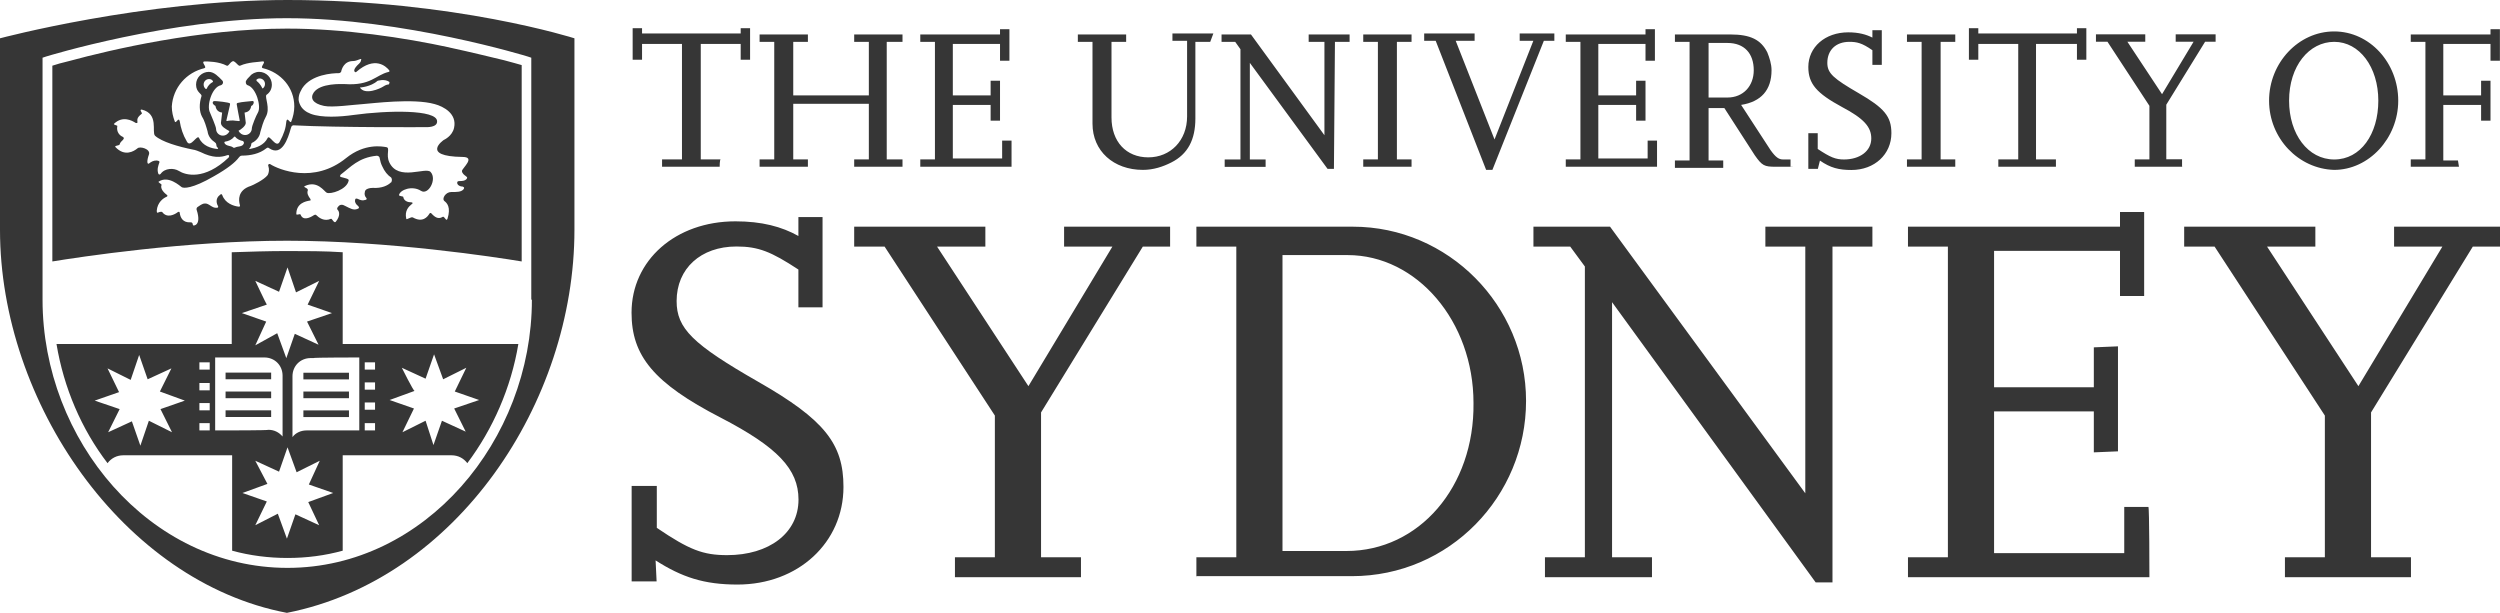
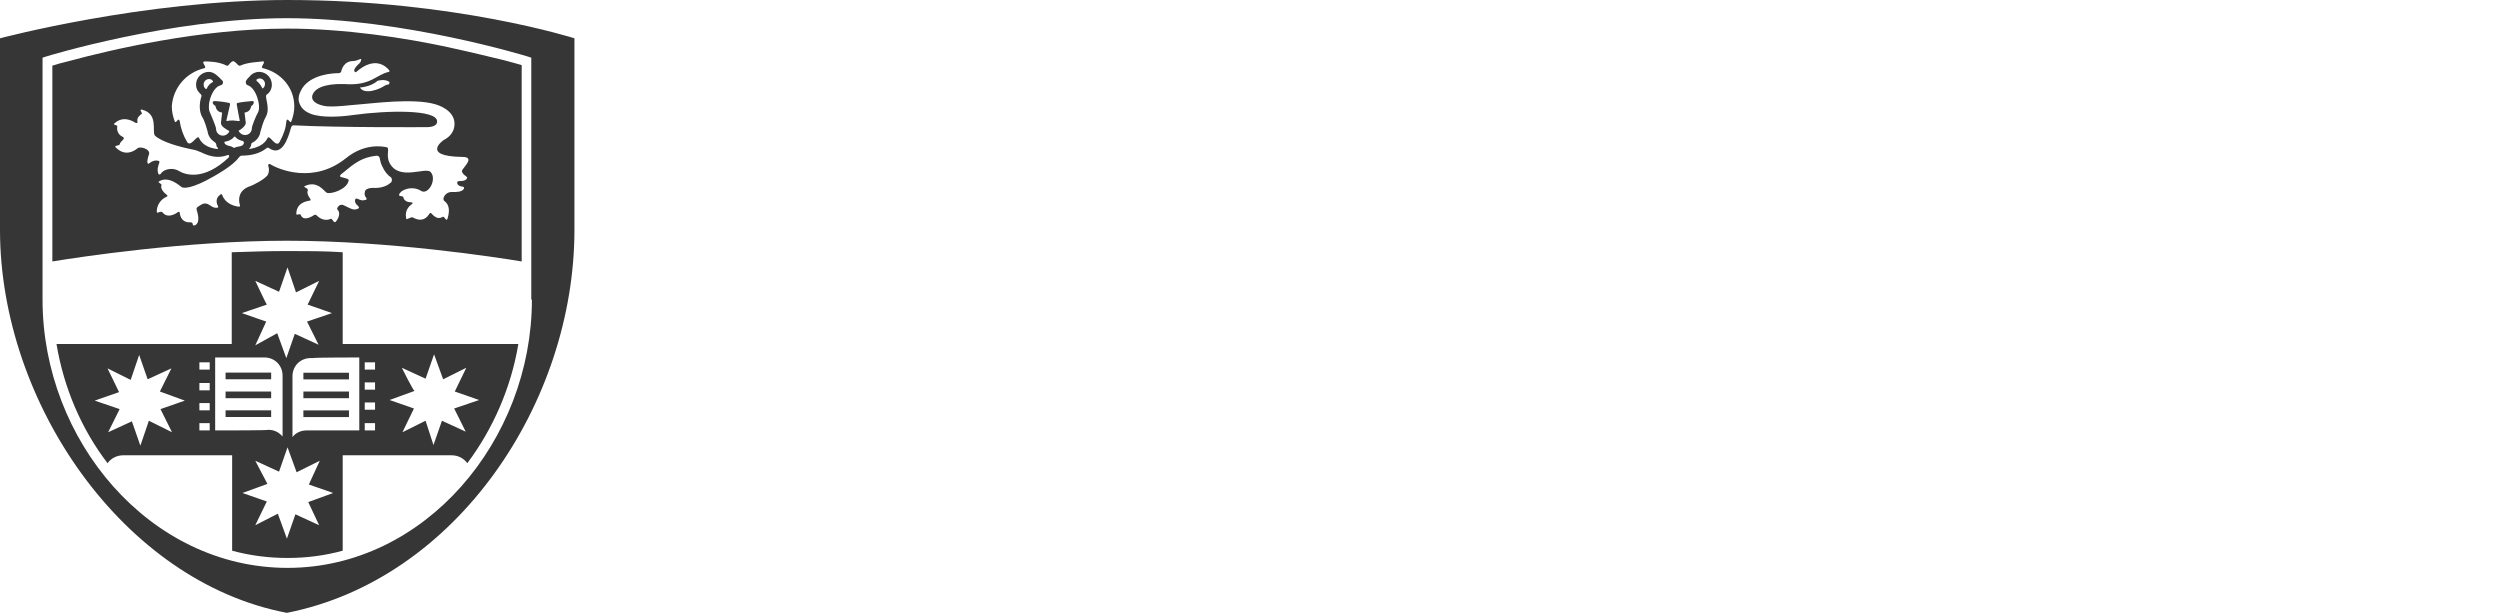
<svg xmlns="http://www.w3.org/2000/svg" id="Artwork" viewBox="0 0 247.37 60.63">
  <defs>
    <style>
      .cls-1 {
        fill: #363636;
        stroke-width: 0px;
      }
    </style>
  </defs>
  <g>
-     <path class="cls-1" d="M71.22,16.5h-5.71v-.73h1.97V4.35h-3.95v1.56h-.93v-3.12h.93v.52h9.76v-.52h.93v3.12h-.93v-1.56h-3.95v11.42h1.97c-.1,0-.1.73-.1.73ZM89.3,16.5h-4.78v-.73h1.45v-5.5h-7.48v5.5h1.45v.73h-4.78v-.73h1.45V4.14h-1.45v-.73h4.78v.73h-1.45v5.3h7.48v-5.3h-1.45v-.73h4.78v.73h-1.56v11.63h1.56v.73ZM100.1,16.5h-9.04v-.73h1.45V4.14h-1.45v-.73h7.89v-.52h.93v3.12h-.93v-1.66h-4.67v5.09h3.74v-1.45h.93v3.95h-.93v-1.56h-3.74v5.3h4.88v-1.77h.93v2.6h0ZM119.73,4.14h-1.45v7.58c0,2.08-.73,3.53-2.39,4.36-.83.42-1.77.73-2.8.73-2.91,0-4.99-1.87-4.99-4.57V4.14h-1.45v-.73h4.78v.73h-1.45v7.48c0,2.39,1.45,3.95,3.64,3.95s3.84-1.66,3.84-4.05v-7.48h-1.45v-.73h4.05l-.31.83h0ZM131.98,16.71h-.62l-7.69-10.49v9.56h1.56v.73h-4.05v-.73h1.56V4.87l-.52-.73h-1.35v-.73h2.91l7.27,9.97V4.14h-1.56v-.73h4.05v.73h-1.45l-.1,12.57ZM139.67,16.5h-4.78v-.73h1.45V4.14h-1.45v-.73h4.78v.73h-1.45v11.63h1.45v.73ZM147.67,16.81h-.62l-4.99-12.77h-1.14v-.73h4.99v.73h-1.87l3.84,9.76,3.84-9.76h-1.35v-.73h3.43v.73h-1.04l-5.09,12.77h0ZM163.97,16.5h-9.04v-.73h1.45V4.14h-1.45v-.73h7.89v-.52h.93v3.12h-.93v-1.66h-4.67v5.09h3.74v-1.45h.93v3.95h-.93v-1.56h-3.74v5.3h4.88v-1.77h.93v2.6h0ZM177.37,16.5h-1.66c-1.14,0-1.35-.1-2.08-1.14l-3.01-4.67h-1.56v5.19h1.45v.73h-4.78v-.73h1.45V4.14h-1.45v-.73h5.5c1.97,0,3.01.52,3.64,1.77.21.52.42,1.14.42,1.77,0,1.97-1.04,3.12-3.01,3.43l2.91,4.47c.52.73.83.93,1.25.93h.73v.73h.21ZM169.06,9.65h1.87c1.56,0,2.6-1.14,2.6-2.7,0-1.66-.93-2.7-2.6-2.7h-1.87v5.4h0ZM179.86,16.71h-.93v-3.53h.93v1.56c1.25.83,1.77,1.04,2.6,1.04,1.56,0,2.7-.83,2.7-2.08,0-1.14-.73-1.97-2.91-3.12-2.49-1.35-3.32-2.28-3.32-3.95,0-1.97,1.66-3.43,3.95-3.43,1.04,0,1.77.21,2.39.52v-.73h.93v3.43h-.93v-1.45c-1.04-.73-1.56-.83-2.28-.83-1.35,0-2.18.83-2.18,2.08,0,1.04.62,1.56,3.12,3.01s3.22,2.28,3.22,3.95c0,2.08-1.66,3.64-3.95,3.64-1.25,0-2.08-.21-3.12-.93l-.21.83h0ZM193.47,16.5h-4.78v-.73h1.45V4.14h-1.45v-.73h4.78v.73h-1.45v11.63h1.45v.73ZM203.44,16.5h-5.71v-.73h1.97V4.35h-3.95v1.56h-.93v-3.12h.93v.52h9.76v-.52h.93v3.12h-.93v-1.56h-4.05v11.42h1.97v.73ZM216.01,16.5h-4.78v-.73h1.45v-5.3l-4.15-6.34h-1.14v-.73h4.88v.73h-1.77l3.43,5.19,3.12-5.19h-1.77v-.73h3.95v.73h-1.04l-3.84,6.23v5.4h1.56v.73h.1ZM224.52,9.96c0-3.74,2.91-6.85,6.44-6.85s6.34,3.12,6.34,6.85-2.91,6.85-6.34,6.85c-3.53-.1-6.44-3.12-6.44-6.85ZM226.5,9.96c0,3.32,1.87,5.82,4.47,5.82s4.36-2.49,4.36-5.82-1.87-5.82-4.36-5.82-4.47,2.39-4.47,5.82ZM243.32,16.5h-4.78v-.73h1.45V4.14h-1.45v-.73h7.89v-.52h.93v3.12h-.93v-1.66h-4.67v5.09h3.74v-1.45h.93v3.95h-.93v-1.56h-3.74v5.5h1.45l.1.62h0Z" />
-     <path class="cls-1" d="M64.99,57.53h-2.49v-9.45h2.49v4.15c3.22,2.18,4.57,2.7,6.96,2.7,4.15,0,7.06-2.18,7.06-5.5,0-3.01-2.08-5.19-7.69-8.1-6.65-3.43-8.83-6.13-8.83-10.39,0-5.19,4.36-9.04,10.28-9.04,2.6,0,4.57.52,6.23,1.45v-1.87h2.39v8.93h-2.39v-3.74c-2.7-1.77-3.95-2.28-6.13-2.28-3.53,0-5.92,2.18-5.92,5.4,0,2.7,1.56,4.26,8.1,8,6.54,3.74,8.41,6.13,8.41,10.39,0,5.5-4.47,9.66-10.49,9.66-3.32,0-5.5-.73-8.1-2.39l.1,2.08h0ZM106.95,57.11h-12.46v-1.97h3.95v-14.02l-10.91-16.72h-3.01v-1.97h12.98v1.97h-4.78l9.04,13.81,8.31-13.81h-4.78v-1.97h10.49v1.97h-2.7l-10.07,16.41v14.33h3.95v1.97ZM118.38,57.11v-1.97h3.95v-30.74h-3.95v-1.97h15.48c9.45,0,17.14,7.79,17.14,17.24s-7.58,17.34-17.24,17.34h-15.37v.1ZM126.89,54.52h6.34c7.17,0,12.67-6.34,12.57-14.64,0-8.1-5.61-14.64-12.46-14.64h-6.44v29.29h0ZM181.32,57.63h-1.66l-20.15-27.73v25.24h3.95v1.97h-10.59v-1.97h3.95v-28.77l-1.45-1.97h-3.64v-1.97h7.58l19.32,26.38v-24.41h-3.95v-1.97h10.59v1.97h-3.95v33.24h0ZM212.68,57.11h-23.89v-1.97h3.95v-30.74h-3.95v-1.97h20.98v-1.45h2.39v8.31h-2.39v-4.47h-12.46v13.5h9.87v-3.95l2.39-.1v10.39l-2.39.1v-4.05h-9.87v14.02h12.88v-4.57h2.39c.1,0,.1,6.96.1,6.96h0ZM238.55,57.11h-12.46v-1.97h3.95v-14.02l-10.91-16.72h-3.01v-1.97h12.98v1.97h-4.78l9.04,13.81,8.31-13.81h-4.78v-1.97h10.49v1.97h-2.7l-10.07,16.41v14.33h3.95v1.97h0Z" />
-   </g>
+     </g>
  <path class="cls-1" d="M30.02,39.4h4.51v-.66h-4.51v.66ZM30.02,41.27h4.51v-.66h-4.51v.66ZM30.02,37.54h4.51v-.66h-4.51v.66ZM26.83,38.74h-4.51v.66h4.51v-.66ZM26.83,40.6h-4.51v.66h4.51v-.66ZM26.83,36.87h-4.51v.66h4.51v-.66ZM33.93,24.96c-1.8-.12-3.67-.12-5.53-.12s-3.67.06-5.47.12v9.08H5.59c.72,4.33,2.47,8.42,5.05,11.79.36-.48.9-.78,1.56-.78h10.77v9.44c1.74.48,3.61.72,5.47.72v.06-.06c1.92,0,3.73-.24,5.47-.72v-9.44h10.77c.66,0,1.2.3,1.56.78,2.53-3.37,4.33-7.46,5.05-11.79h-17.38v-9.08h0ZM25.26,27.79l2.35,1.08.84-2.41.84,2.47,2.29-1.14-1.14,2.35,2.41.84-2.47.84,1.14,2.29-2.35-1.08-.84,2.41-.9-2.47-2.17,1.2,1.08-2.35-2.41-.84,2.47-.84c-.06-.06-1.14-2.35-1.14-2.35h0ZM17.02,42.77l-2.29-1.14-.84,2.47-.84-2.41-2.35,1.08,1.14-2.29-2.47-.84,2.41-.84-1.14-2.35,2.29,1.14.84-2.47.84,2.41,2.35-1.08-1.14,2.29,2.47.9-2.41.84,1.14,2.29ZM20.75,42.59h-1.02v-.72h1.02v.72ZM20.75,40.6h-1.02v-.72h1.02v.72ZM20.75,38.62h-1.02v-.72h1.02v.72h0ZM20.75,36.57h-1.02v-.72h1.02v.72ZM21.29,42.59v-7.22h4.87c1.02,0,1.8.78,1.8,1.8v6.02c-.36-.42-.84-.66-1.38-.66-.12.06-3.85.06-5.29.06ZM31.58,51.97l-2.35-1.08-.84,2.41-.9-2.47-2.23,1.14,1.14-2.35-2.41-.84,2.47-.9-1.2-2.29,2.35,1.08.84-2.41.9,2.47,2.29-1.14-1.08,2.35,2.41.84-2.47.9,1.08,2.29ZM39.76,36.39l2.35,1.08.84-2.41.9,2.47,2.29-1.14-1.14,2.35,2.41.84-2.47.84,1.14,2.29-2.35-1.08-.84,2.41-.78-2.41-2.29,1.14,1.14-2.35-2.41-.84,2.47-.9c-.12,0-1.26-2.29-1.26-2.29h0ZM36.09,35.85h1.02v.72h-1.02v-.72ZM36.09,37.84h1.02v.72h-1.02v-.72ZM36.09,39.82h1.02v.72h-1.02v-.72ZM36.09,41.87h1.02v.72h-1.02v-.72ZM35.55,35.37v7.22h-5.23c-.54,0-1.08.24-1.38.66v-6.02c0-1.02.78-1.8,1.8-1.8h.3c-.06-.06,4.51-.06,4.51-.06h0ZM44.45,4.69c-4.45-.96-10.35-1.86-16.06-1.86-8.54,0-17.5,2.11-21.47,3.19-.78.18-1.38.36-1.74.48v19.37c2.59-.42,13.17-2.05,23.22-2.05s20.63,1.62,23.22,2.05V6.44c-.36-.12-.9-.24-1.74-.48-1.26-.3-3.19-.78-5.41-1.26h0ZM20.21,6.74c.36-.06-.42-.66.06-.66.3,0,1.38,0,2.17.42.18.06.24-.24.54-.42,0,0,.12-.06.18,0,.3.18.42.48.6.42.78-.36,1.86-.36,2.17-.42.54-.06-.24.54.06.66,1.8.42,3.13,1.92,3.13,3.79,0,.54-.12,1.02-.3,1.5-.12.24-.36-.48-.48-.06-.06.72-.24,1.26-.66,2.05-.36.72-1.02-.78-1.2-.36-.36.72-1.14.96-1.74,1.08-.06,0-.12,0-.06-.06,0,0,.18-.18.18-.42,0,0,0-.06.06-.12.42-.18.78-.6.84-1.08.12-.42.3-1.08.54-1.5.48-.84-.12-1.92.06-2.17.36-.24.54-.6.54-1.02,0-.66-.54-1.26-1.26-1.26-.36,0-.72.18-.9.42l-.06.06c-.12.12-.24.24-.3.36-.12.12-.06.42.12.48.84.24,1.38,2.11,1.02,2.71-.18.3-.6,1.32-.6,1.56,0,.36-.3.66-.66.66-.3,0-.54-.18-.66-.42.24-.12.72-.48.72-.78l-.12-1.02c.42-.06.6-.3.66-.66.06,0,.06-.06.12-.06.12-.12.24-.48-.06-.42-.42.06-.9.06-1.38.18-.06,0-.12.06-.12.12s.24,1.32.3,1.62q0,.06-.06.06c-.18,0-.54-.06-.6-.06s-.42,0-.6.06c0,0-.06,0-.06-.06.06-.3.36-1.56.36-1.56v-.12c-.06-.12-1.32-.24-1.5-.24-.06,0-.12,0-.18.06-.12.18.12.36.24.42.06.36.24.6.66.66,0,.06-.12,1.02-.12,1.02,0,.36.48.6.78.78l.06.06c-.12.24-.36.42-.66.42-.36,0-.66-.3-.66-.66,0-.24-.48-1.32-.6-1.62-.36-.66.18-2.53,1.08-2.71.18-.06.3-.3.12-.48-.36-.36-.78-.84-1.32-.84-.66,0-1.26.54-1.26,1.26,0,.78.6.9.54,1.14-.24.72-.24,1.5.06,2.05.24.36.42,1.02.54,1.44.06.48.36.84.72,1.08.18.12.12.24.18.42.06.06.12.12.12.18.06.06,0,.06-.06.06-.6-.06-1.44-.3-1.8-1.08-.18-.42-.84,1.02-1.2.36-.42-.72-.6-1.32-.72-2.05-.12-.42-.36.3-.48.06-.18-.48-.3-.96-.3-1.5.12-1.86,1.44-3.37,3.25-3.79h0ZM25.38,8v-.12c.06-.06.18-.12.3-.12.3,0,.54.24.54.54,0,.18-.06.3-.18.42-.06.06-.12,0-.12-.06-.12-.24-.3-.48-.54-.66ZM24.12,14.2c-.12.36-.6.24-.9.42h-.12c-.24-.24-.72-.12-.9-.48,0,0,0-.12.06-.12.36-.06.66-.18.9-.48,0,0,.06-.06.12,0,.18.24.48.36.78.42.06.12.12.18.06.24h0ZM20.45,8.78s-.06.06-.12,0c-.12-.12-.18-.24-.18-.42,0-.3.24-.54.54-.54.12,0,.3.06.36.18.06.06,0,.12,0,.12-.24.12-.48.36-.6.66ZM15.52,15.88c-.36,0-.54.12-.78.3-.18.12-.24-.24,0-.9.18-.54-.9-.84-1.14-.6-.36.3-1.26.84-2.17-.12-.18-.18.42-.12.42-.3.06-.24.3-.36.36-.48.06-.06.06-.18-.06-.24-.3-.12-.66-.48-.54-1.08,0-.06-.48-.12-.3-.24.84-.78,1.74-.3,2.11-.06.06,0,.18.06.18-.06,0-.24-.12-.42.42-.84.12-.06-.3-.42,0-.42,1.74.42.96,2.23,1.32,2.59.66.6,2.29,1.08,3.79,1.38.12,0,.6.18.72.24,1.2.6,1.99.54,2.65.3.24-.06.18.18.12.24-2.41,2.29-4.27,1.74-4.93,1.32-.48-.3-1.38-.3-1.8.3-.06.06-.18.12-.24-.06-.12-.42,0-.72.12-1.08.06-.12-.12-.18-.24-.18h0ZM38.68,18.05c-.3.3-.9.6-1.8.54-.36,0-.6.12-.66.18-.12.12-.12.18-.12.24-.06.18,0,.42.12.54s.06.24-.12.24c-.18.06-.36.06-.72-.12-.18-.06-.24,0-.24.12-.06.18.06.42.3.6.12.12.12.24-.12.3-.36.12-.66-.06-1.14-.3-.3-.18-.54-.18-.72.06-.12.12-.12.24-.06.3.18.18.3.6-.18,1.2-.18.18-.36-.36-.48-.3-.66.3-1.2-.12-1.44-.36-.06-.06-.12-.06-.24,0-.36.24-1.08.6-1.32-.06-.06-.12-.42.12-.42-.06,0-1.08.96-1.26,1.32-1.32.12,0,.12-.06.06-.18-.18-.24-.36-.54-.24-.84.06-.24-.54-.3-.3-.42,1.26-.6,1.92.54,2.17.66.36.18,1.99-.3,2.17-1.2.06-.18-.36-.24-.78-.36-.06,0-.12-.12,0-.24.96-.72,1.74-1.68,3.55-1.86.24,0,.3.18.3.24.06.3.12.54.24.78.24.54.54.9.9,1.14.12.18.06.36,0,.48h0ZM46.08,17.44c.18.06.18.18.06.3-.12.12-.3.18-.72.18-.18,0-.18.12-.18.18,0,.18.24.36.54.36.18.06.18.18.06.3-.24.24-.6.24-1.2.24-.54,0-.96.66-.66.9.24.18.66.6.3,1.74-.12.36-.3-.3-.48-.18-.48.3-.84-.06-1.08-.3-.06-.12-.18-.12-.24,0-.18.3-.66.9-1.62.36-.18-.12-.66.3-.66.12-.18-.78.24-1.2.54-1.44.06,0,.18-.18-.06-.18-.3,0-.72-.12-.78-.54,0-.06-.42-.06-.42-.18.12-.54,1.32-.96,2.17-.42.72.48,1.62-1.14.96-1.86-.48-.54-3.19.96-4.09-.96-.36-.78.12-1.44-.3-1.5-.36-.06-2.11-.42-3.97,1.08-3.19,2.59-6.68,1.14-7.52.6-.12-.06-.24.06-.18.18.12.36.06.66-.06.9-.36.48-1.5,1.02-1.68,1.08-1.32.42-1.2,1.44-1.08,1.86.06.12,0,.24-.18.18-.42-.06-1.26-.3-1.56-1.14-.06-.12-.12-.12-.24,0-.48.36-.3.9-.18,1.08.06.12,0,.18-.12.18-.48.06-.78-.48-1.2-.42-.24,0-.54.24-.72.36-.06.06-.12.18-.06.3.48,1.5-.3,1.56-.36,1.5s0-.3-.24-.3c-.78.06-1.02-.48-1.08-.9,0-.12-.06-.18-.18-.12-.3.24-1.08.66-1.56,0-.06-.06-.3,0-.42.06s-.12-.12-.12-.18c.06-.84.66-1.26.96-1.38.12-.06.12-.12.06-.18-.24-.18-.72-.6-.54-1.02,0-.06-.36-.24-.3-.3.96-.66,2.11.42,2.29.54.18.12,1.02.18,3.19-1.08,1.38-.78,2.11-1.38,2.47-1.86.06-.06.12-.18.3-.18.84,0,1.74-.18,2.41-.72.12-.12.24-.06.3,0,1.26.84,1.86-1.02,2.11-1.92.06-.18.06-.3.24-.36,4.57.24,13.17.18,13.17.18,0,0,1.14.06,1.08-.6-.06-1.14-4.81-1.08-8.3-.6-1.26.18-3.13.3-4.21-.12-.48-.18-.84-.48-1.02-.84-.24-.48-.18-.72-.12-1.02.06-.24.18-.42.3-.66.9-1.38,3.01-1.5,3.61-1.5.12,0,.18-.06.24-.12.06-.3.3-1.08,1.2-1.08.24,0,.48-.12.66-.18.12-.06.18,0,.12.06,0,.12-.06.24-.18.36-.6.54-.54.78-.42.84.06.06.12,0,.12,0,1.86-1.62,2.95-.54,3.25-.18.06.06.06.18-.06.18-1.26.3-1.74,1.38-4.33,1.2-.3,0-2.41-.12-3.07.84-.36.54-.12,1.08,1.02,1.32.84.18,2.89-.12,3.85-.18.9-.06,4.99-.6,7.1,0,.9.24,2.23.96,1.92,2.35-.18.84-1.02,1.2-1.02,1.2,0,0-2.35,1.62,1.86,1.68,1.32,0,0,1.08-.06,1.38,0,.24.24.42.42.54h0ZM38.44,8.36c-.12,0-.3.06-.48.18-.36.24-1.86.9-2.35.12,0,0,1.08-.06,1.74-.66,0,0,.72-.24,1.2.12-.06.12,0,.24-.12.24h0ZM28.45,0C14.2,0,0,3.79,0,3.79v18.95c0,17.08,12.21,34.83,28.39,37.9,16.78-3.31,28.45-20.81,28.45-37.9V3.79S44.99,0,28.45,0ZM52.63,29.66c0,13.9-10.59,26.53-24.18,26.53-13.65,0-24.24-12.63-24.24-26.53V5.71l.36-.12S16.84,1.8,28.39,1.8s23.82,3.79,23.82,3.79l.36.12v23.94h.06Z" />
</svg>